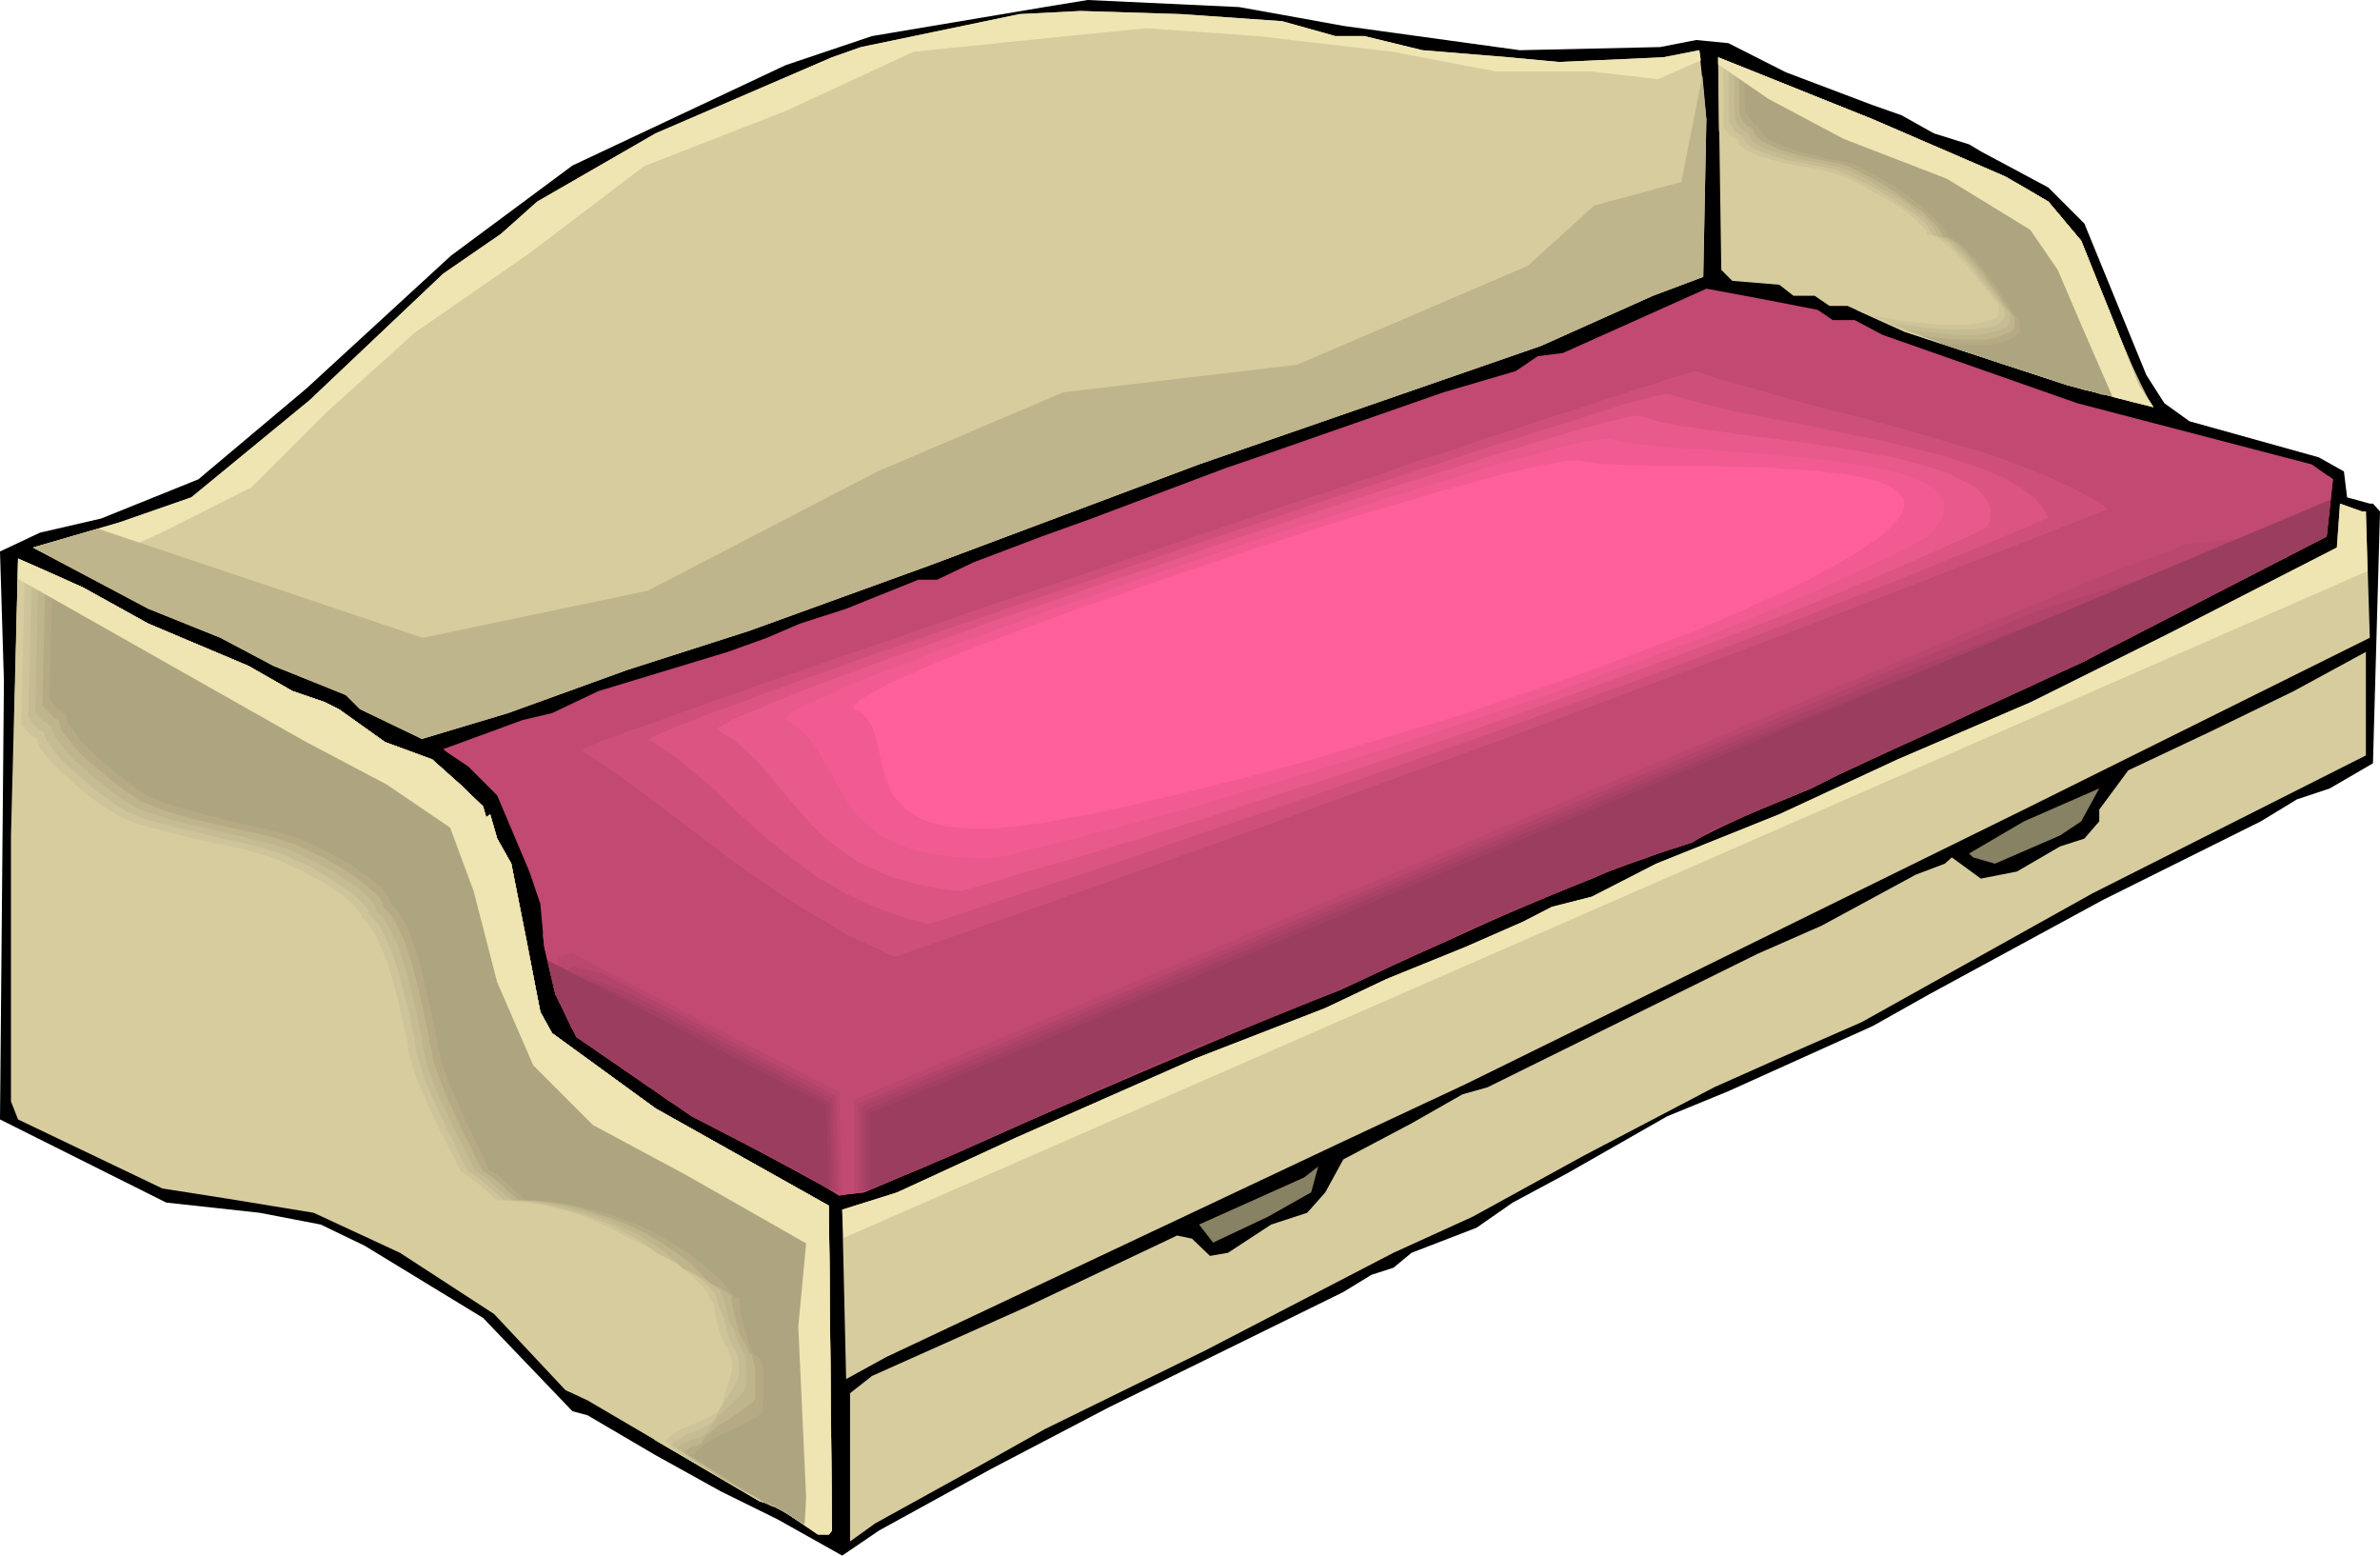
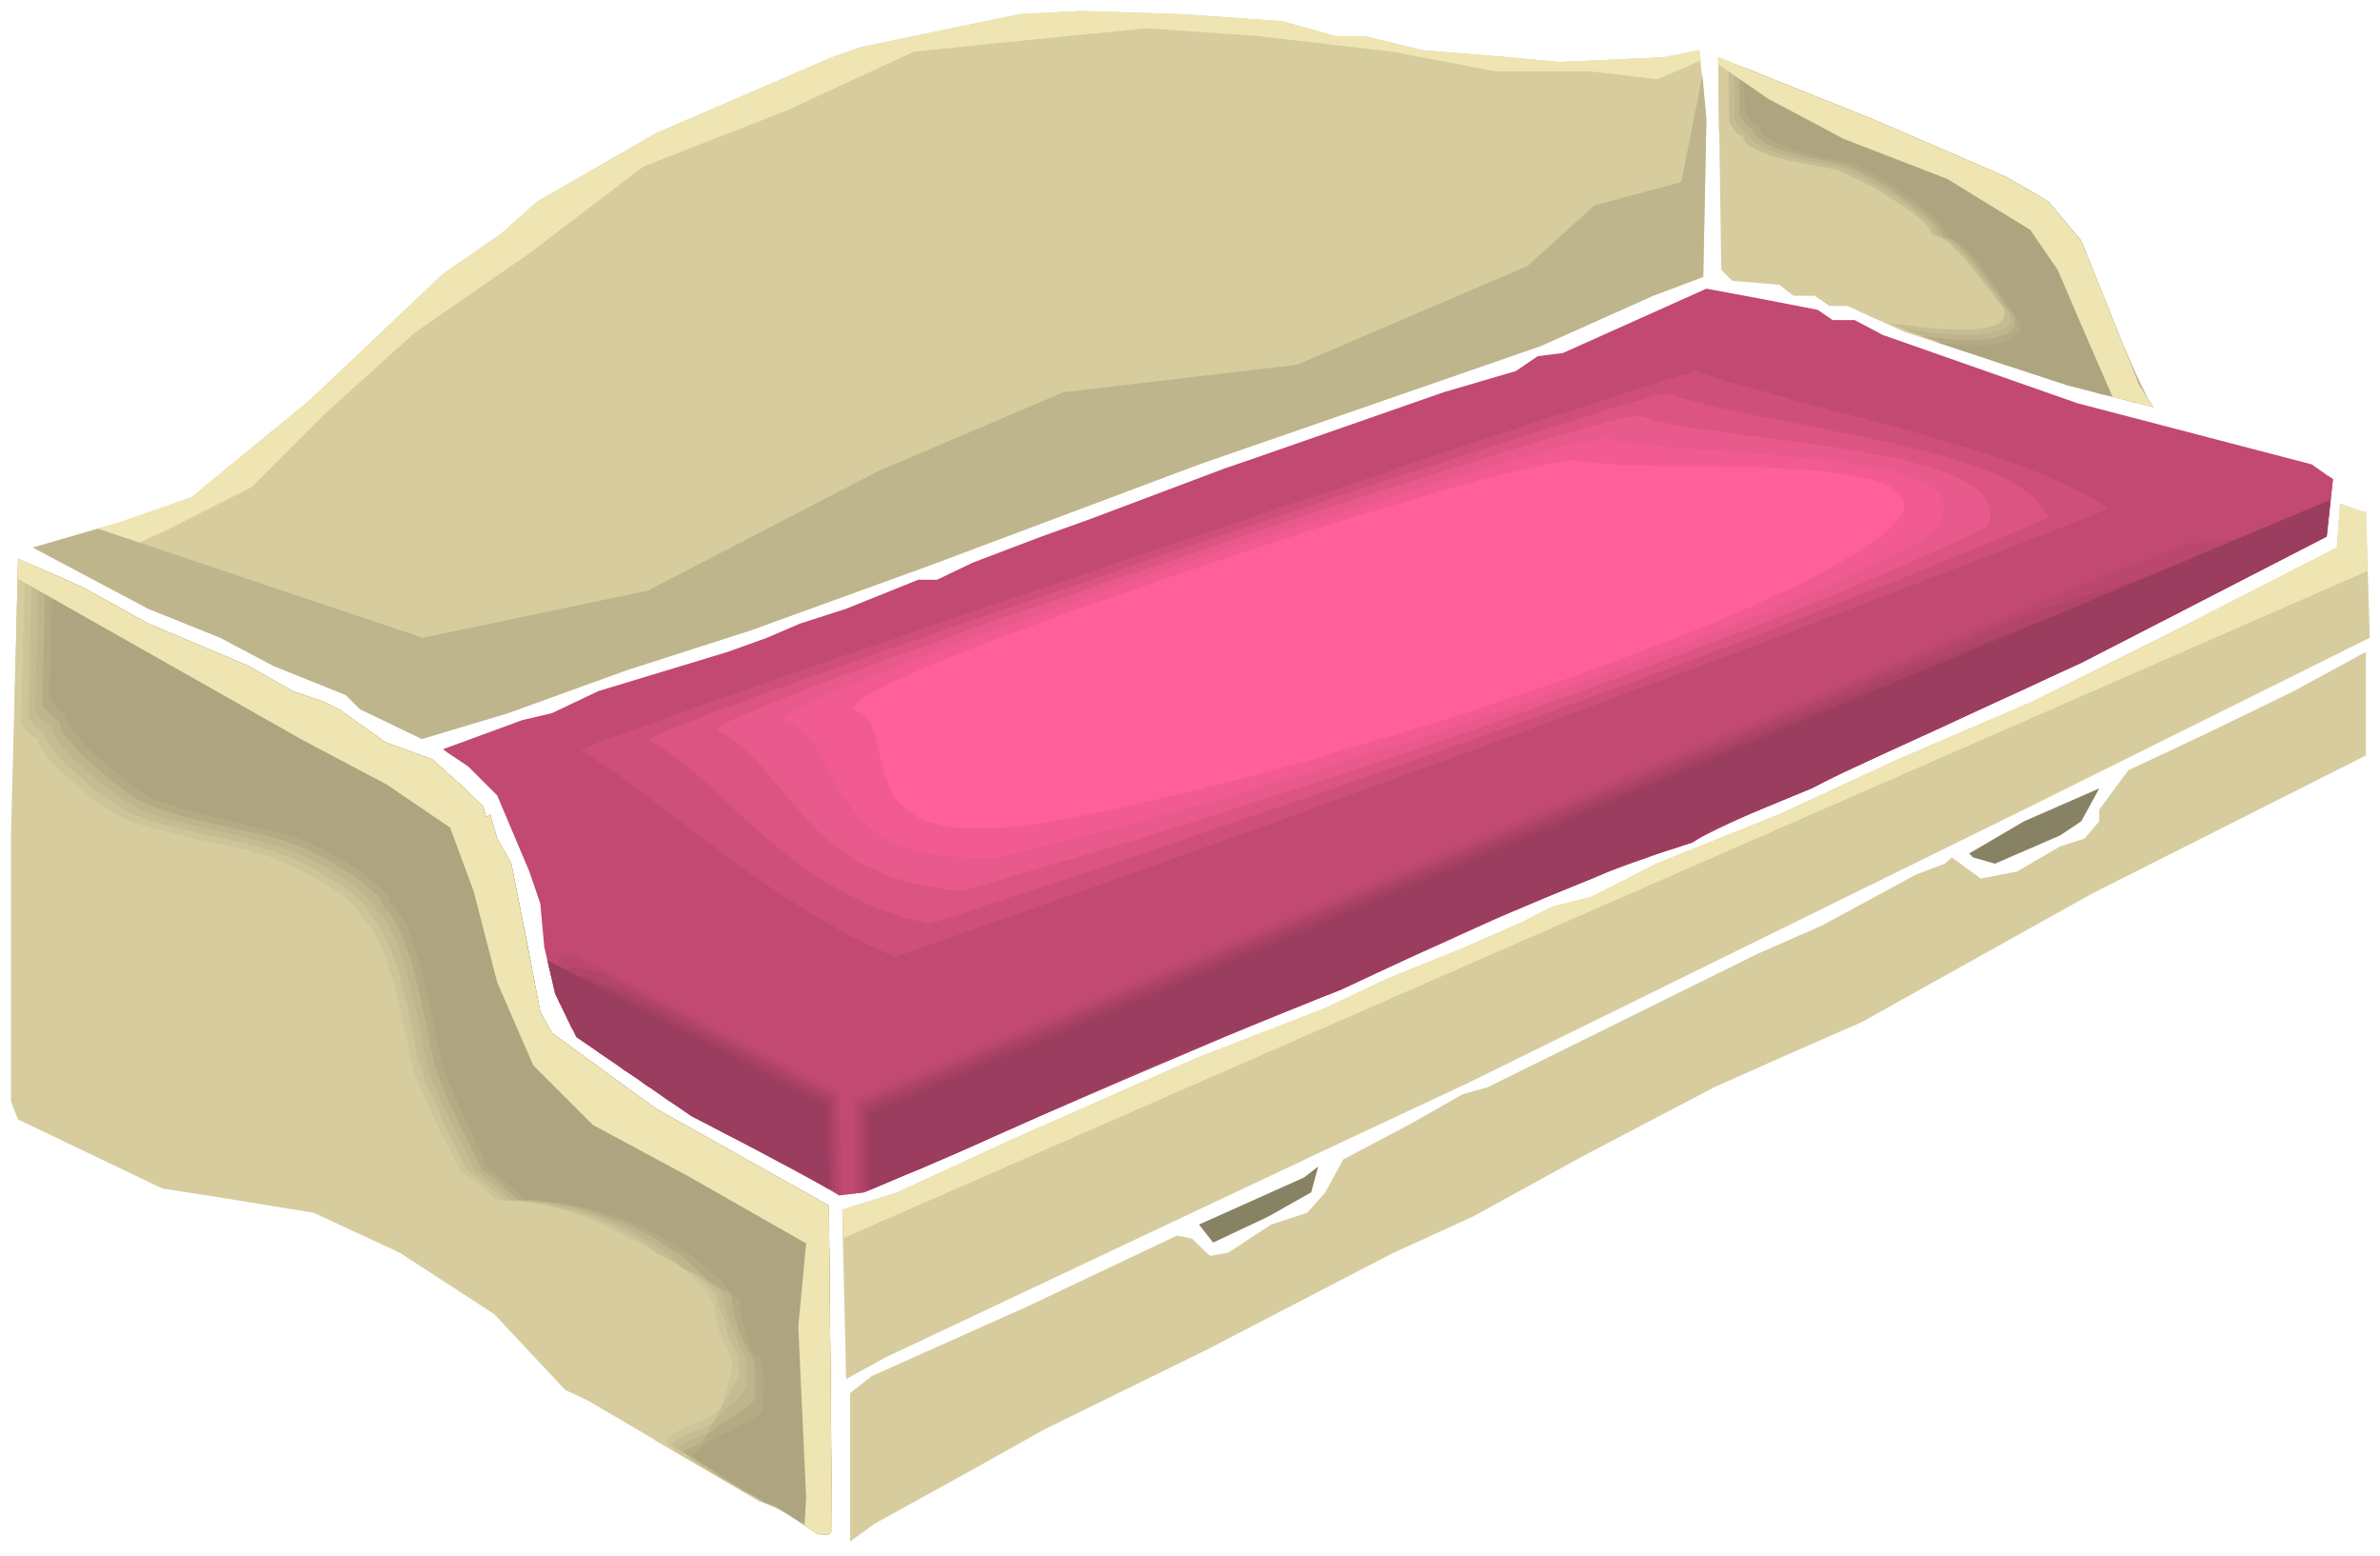
<svg xmlns="http://www.w3.org/2000/svg" xmlns:ns1="http://sodipodi.sourceforge.net/DTD/sodipodi-0.dtd" xmlns:ns2="http://www.inkscape.org/namespaces/inkscape" version="1.0" width="129.766mm" height="84.792mm" id="svg45" ns1:docname="Sofa 43.wmf">
  <ns1:namedview id="namedview45" pagecolor="#ffffff" bordercolor="#000000" borderopacity="0.25" ns2:showpageshadow="2" ns2:pageopacity="0.0" ns2:pagecheckerboard="0" ns2:deskcolor="#d1d1d1" ns2:document-units="mm" />
  <defs id="defs1">
    <pattern id="WMFhbasepattern" patternUnits="userSpaceOnUse" width="6" height="6" x="0" y="0" />
  </defs>
-   <path style="fill:#000000;fill-opacity:1;fill-rule:evenodd;stroke:none" d="m 267.933,3.717 8.888,1.616 36.36,5.01 28.926,-0.646 7.434,-1.455 6.626,0.646 11.797,5.98 17.938,6.788 5.979,2.101 6.626,3.717 7.272,2.263 2.424,1.455 13.898,7.434 7.434,7.434 12.766,31.191 3.717,5.818 5.171,3.717 26.664,7.434 5.171,2.909 0.646,5.333 4.686,1.293 h 0.646 l 1.454,1.616 -1.454,51.877 -8.888,5.172 -6.787,2.263 -7.434,4.525 -32.482,16.161 -35.714,19.393 -11.797,6.626 -29.734,13.414 -12.605,5.172 -20.685,11.798 -11.15,5.98 -7.434,5.172 -13.413,5.172 -3.717,3.071 -4.525,1.455 -5.818,3.555 -48.318,23.757 -24.402,12.767 -22.947,12.606 -7.595,5.172 -13.251,-7.434 -11.797,-5.818 -13.413,-7.434 -14.059,-8.242 -3.07,-0.808 L 99.545,271.507 75.144,256.639 66.094,252.275 53.49,249.851 34.259,247.75 0,230.619 0.808,140.279 0,113.613 8.242,109.734 20.846,106.825 40.885,98.745 63.186,79.998 92.92,52.685 117.968,34.1 161.923,13.414 179.699,7.434 215.251,1.455 224.139,0 255.328,1.455 Z" id="path1" />
  <path style="fill:#d6cc9e;fill-opacity:1;fill-rule:evenodd;stroke:none" d="m 264.216,4.364 10.989,3.071 h 5.979 l 11.958,2.909 17.776,1.455 10.342,0.97 21.493,-0.97 7.434,-1.455 1.454,14.222 -0.646,32.484 -10.342,3.879 -23.109,10.343 -70.458,24.403 -55.59,20.848 -37.006,13.414 -25.21,8.081 -24.563,8.889 -17.776,5.333 -12.766,-6.141 -2.909,-2.909 L 56.398,137.208 45.41,131.39 30.542,125.41 6.787,112.805 24.563,107.633 39.43,102.462 63.832,82.422 91.304,56.402 l 11.958,-8.242 7.434,-6.626 24.402,-14.06 36.36,-15.676 5.979,-2.101 32.643,-6.788 12.605,-0.646 20.685,0.646 z" id="path2" />
  <path style="fill:#d6cc9e;fill-opacity:1;fill-rule:evenodd;stroke:none" d="m 413.211,36.363 8.888,5.172 6.787,8.081 11.958,29.736 2.909,4.525 -17.776,-4.525 -33.451,-10.99 -11.797,-5.333 h -3.717 l -3.07,-2.101 h -4.363 l -2.909,-2.263 -9.696,-0.808 -2.262,-2.263 -0.646,-43.797 31.835,12.767 z" id="path3" />
  <path style="fill:#c14972;fill-opacity:1;fill-rule:evenodd;stroke:none" d="m 374.588,63.836 3.07,2.101 h 4.525 l 5.818,3.071 40.077,14.06 48.318,12.606 4.363,3.071 -1.293,11.798 -50.581,26.019 -46.702,21.333 -8.888,4.525 -20.038,8.242 -4.525,2.909 -11.958,3.717 -8.726,3.717 -20.038,8.081 -31.835,14.868 -32.158,12.606 -46.541,20.848 -19.392,8.242 -5.171,0.646 -7.434,-4.525 -22.947,-11.798 -23.755,-16.323 -4.363,-8.889 -2.262,-9.697 -0.808,-8.889 -2.262,-6.626 -6.626,-15.676 -5.979,-5.98 -4.363,-2.909 -0.808,-0.646 16.322,-5.98 6.141,-1.454 9.534,-4.525 26.664,-8.081 8.08,-2.909 6.787,-2.909 9.534,-3.071 14.867,-5.98 h 3.878 l 7.434,-3.555 14.059,-5.333 10.342,-3.717 27.472,-10.343 6.626,-2.263 38.461,-13.414 14.867,-4.364 4.525,-3.071 5.171,-0.646 29.573,-13.252 11.312,2.101 z" id="path4" />
  <path style="fill:#d6cc9e;fill-opacity:1;fill-rule:evenodd;stroke:none" d="m 487.547,105.371 0.808,26.019 -23.755,11.798 -47.51,23.595 -115.059,56.564 -25.21,11.798 -94.213,44.443 -8.242,4.525 -0.808,-34.908 11.312,-3.555 24.563,-11.313 37.006,-16.323 26.664,-10.343 12.605,-5.98 16.322,-6.626 11.797,-5.172 5.979,-3.071 8.242,-2.101 13.251,-6.788 25.371,-10.182 24.402,-11.313 27.472,-11.798 28.28,-14.06 34.744,-17.777 0.646,-9.05 4.525,1.616 z" id="path5" />
  <path style="fill:#d6cc9e;fill-opacity:1;fill-rule:evenodd;stroke:none" d="m 30.542,128.481 20.685,8.727 9.05,5.172 6.626,2.263 2.909,1.454 9.534,6.788 9.696,3.555 5.979,5.333 4.525,4.364 0.646,2.263 0.808,-0.646 1.454,5.01 2.909,5.172 5.979,30.545 2.424,4.364 21.331,15.515 35.714,20.04 0.646,66.907 -0.646,0.808 h -2.262 l -8.888,-5.98 -3.07,-0.808 -35.552,-20.848 -4.525,-2.101 -14.706,-15.676 -19.392,-12.606 -17.776,-8.242 -17.776,-2.909 -13.413,-2.101 -29.734,-14.222 -1.454,-3.717 v -54.786 l 1.454,-57.049 13.413,5.98 z" id="path6" />
  <path style="fill:#d6cc9e;fill-opacity:1;fill-rule:evenodd;stroke:none" d="m 431.148,184.075 -47.51,26.504 -16.968,7.434 -13.413,5.98 -26.826,14.06 -22.947,12.606 -16.322,7.434 -38.622,20.04 -33.29,16.323 -13.251,7.434 -21.654,11.959 -5.171,3.717 v -30.545 l 4.525,-3.555 31.835,-14.222 31.027,-14.707 3.07,0.646 3.717,3.555 3.717,-0.646 8.888,-5.818 7.434,-2.424 3.717,-4.202 3.717,-6.788 14.059,-7.434 10.504,-5.98 5.171,-1.454 55.59,-27.474 13.251,-5.818 19.392,-10.505 5.979,-2.263 1.454,-1.293 5.979,4.364 7.434,-1.454 8.888,-5.172 5.01,-1.616 3.07,-3.555 v -2.424 l 5.979,-8.081 17.13,-8.081 16.968,-8.242 14.867,-8.081 v 21.333 z" id="path7" />
  <path style="fill:#878263;fill-opacity:1;fill-rule:evenodd;stroke:none" d="m 424.523,172.116 -13.413,5.818 -4.525,-1.293 -0.808,-0.808 11.312,-6.626 15.514,-6.788 -3.717,6.788 z" id="path8" />
  <path style="fill:#878263;fill-opacity:1;fill-rule:evenodd;stroke:none" d="m 261.307,250.659 -11.312,5.333 -2.909,-3.717 21.654,-9.697 2.909,-2.263 -1.454,5.333 z" id="path9" />
-   <path style="fill:#c14972;fill-opacity:1;fill-rule:evenodd;stroke:none" d="m 174.205,246.134 -1.293,0.162 -7.434,-4.525 -22.947,-11.798 -23.755,-16.323 -4.363,-8.889 -2.262,-9.697 -0.323,-2.747 61.731,32.161 z" id="path10" />
  <path style="fill:#ba476d;fill-opacity:1;fill-rule:evenodd;stroke:none" d="m 173.558,245.972 -2.101,-0.646 -5.333,-2.909 -5.171,-2.909 -11.635,-6.464 -11.635,-6.303 -19.877,-14.868 -1.939,-4.202 -1.778,-4.364 0.485,-3.071 0.485,-3.071 2.747,-0.808 27.472,14.383 27.634,14.222 0.323,10.505 z" id="path11" />
  <path style="fill:#b2446b;fill-opacity:1;fill-rule:evenodd;stroke:none" d="m 172.75,245.649 -2.747,-1.131 -13.736,-7.434 -23.27,-13.575 -7.918,-6.626 -8.08,-6.788 -1.616,-4.04 -1.616,-4.202 4.363,-2.747 5.656,1.293 24.24,12.767 24.24,12.606 0.323,9.858 z" id="path12" />
  <path style="fill:#aa4266;fill-opacity:1;fill-rule:evenodd;stroke:none" d="m 172.104,245.488 -1.778,-0.97 -1.778,-0.97 -8.403,-4.364 -8.403,-4.525 -11.797,-7.111 -11.635,-7.273 -6.141,-5.98 -5.979,-5.98 -2.747,-7.757 3.717,0.323 3.878,0.323 8.565,3.394 21.008,10.828 21.008,10.99 z" id="path13" />
  <path style="fill:#a33f63;fill-opacity:1;fill-rule:evenodd;stroke:none" d="m 171.457,245.164 -4.363,-2.424 -19.877,-10.343 -23.755,-15.515 -4.04,-5.172 -4.202,-5.172 -1.131,-3.717 -0.97,-3.717 5.494,2.101 5.494,1.939 11.474,5.495 17.614,9.212 17.776,9.212 z" id="path14" />
  <path style="fill:#9b3d5e;fill-opacity:1;fill-rule:evenodd;stroke:none" d="m 170.811,245.003 -5.333,-3.232 -22.947,-11.798 -23.755,-16.323 -4.363,-8.889 -1.616,-6.949 57.53,29.898 z" id="path15" />
  <path style="fill:#c14972;fill-opacity:1;fill-rule:evenodd;stroke:none" d="m 479.951,98.098 0.808,0.646 -1.293,11.798 -50.581,26.019 -46.702,21.333 -8.888,4.525 -20.038,8.242 -4.525,2.909 -11.958,3.717 -8.726,3.717 -20.038,8.081 -31.835,14.868 -32.158,12.606 -46.541,20.848 -19.392,8.242 -2.909,0.323 v -19.878 z" id="path16" />
  <path style="fill:#ba476d;fill-opacity:1;fill-rule:evenodd;stroke:none" d="m 175.982,226.579 258.883,-108.603 7.757,-2.747 7.918,-3.071 29.088,-3.232 -40.723,22.464 -23.594,11.151 -23.917,11.151 -16.483,7.757 -17.614,7.434 -3.878,2.101 -3.717,1.939 -5.171,1.778 -5.333,1.778 -4.686,1.939 -4.848,1.778 -8.726,3.555 -8.888,3.717 -14.706,6.788 -14.867,6.626 -15.998,6.626 -15.998,6.626 -21.816,9.535 -21.978,9.535 -12.282,5.333 -12.282,5.333 -3.07,0.97 -3.07,0.97 z" id="path17" />
  <path style="fill:#b2446b;fill-opacity:1;fill-rule:evenodd;stroke:none" d="m 176.79,227.387 212.989,-89.371 15.19,-6.141 15.514,-6.303 59.307,-18.1 -30.704,18.747 -48.157,23.272 -12.12,5.495 -12.12,5.656 -7.595,3.394 -7.918,3.232 -5.333,2.586 -5.333,2.586 -8.888,3.394 -10.181,3.717 -7.757,3.071 -7.757,3.232 -27.149,12.121 -31.835,13.575 -40.885,17.616 -30.219,13.091 -4.525,1.778 -4.525,1.616 z" id="path18" />
  <path style="fill:#aa4266;fill-opacity:1;fill-rule:evenodd;stroke:none" d="m 177.598,227.872 167.094,-69.978 22.786,-9.373 22.786,-9.373 44.763,-16.484 44.925,-16.646 -20.846,14.868 -24.402,12.121 -24.563,12.121 -31.512,14.545 -13.413,5.98 -13.736,6.141 -3.717,1.616 -3.878,1.616 -5.171,1.939 -5.494,1.778 -6.626,2.747 -6.626,2.747 -12.443,5.333 -12.282,5.495 -31.997,13.899 -18.907,8.081 -18.907,7.919 -17.776,7.919 -17.938,7.919 -12.12,4.687 z" id="path19" />
  <path style="fill:#a33f63;fill-opacity:1;fill-rule:evenodd;stroke:none" d="m 178.406,228.68 121.2,-50.908 15.029,-6.303 15.19,-6.303 30.219,-12.606 120.069,-48.16 -5.333,5.656 -5.494,5.656 -24.886,12.606 -24.886,12.606 -39.107,17.939 -11.15,5.172 -16.968,7.111 -2.909,1.616 -3.07,1.616 -5.494,1.778 -5.818,1.778 -10.989,4.687 -11.15,4.687 -11.312,4.687 -31.835,14.545 -34.906,14.222 -41.208,18.262 -7.595,3.232 -7.595,3.071 z" id="path20" />
  <path style="fill:#9b3d5e;fill-opacity:1;fill-rule:evenodd;stroke:none" d="m 479.467,110.542 -50.581,26.019 -46.702,21.333 -8.888,4.525 -20.038,8.242 -4.525,2.909 -11.958,3.717 -8.726,3.717 -20.038,8.081 -31.835,14.868 -32.158,12.606 -46.541,20.848 -18.261,7.757 V 229.326 L 480.275,102.946 Z" id="path21" />
  <path style="fill:#c14972;fill-opacity:1;fill-rule:evenodd;stroke:none" d="M 105.686,156.601 177.598,203.953 446.985,102.785 355.52,71.755 v 0 l -0.162,0.162 h -0.323 l -0.162,0.162 -0.485,0.162 -0.485,0.162 -1.293,0.323 -1.616,0.646 -1.778,0.485 -2.262,0.808 -2.424,0.808 -2.747,0.97 -3.07,1.131 -3.232,0.97 -3.555,1.293 -3.717,1.293 -4.04,1.293 -4.202,1.455 -4.363,1.455 -4.525,1.455 -4.848,1.616 -4.848,1.778 -5.01,1.616 -5.333,1.778 -5.333,1.778 -5.333,1.778 -5.656,1.939 -11.312,3.879 -11.635,3.879 -23.594,8.081 -11.797,4.04 -11.797,3.879 -11.474,3.879 -5.656,1.939 -5.494,1.939 -5.494,1.778 -5.333,1.939 -5.333,1.778 -5.01,1.616 -5.01,1.778 -4.686,1.616 -4.525,1.455 -4.525,1.616 -4.202,1.454 -4.04,1.293 -3.878,1.454 -3.555,1.131 -3.394,1.131 -3.07,0.97 -2.747,0.97 -2.586,0.97 -2.262,0.808 -1.939,0.646 -1.616,0.646 -1.293,0.323 -0.485,0.323 -0.485,0.162 -0.323,0.162 h -0.323 l -0.162,0.162 v 0 0 z" id="path22" />
  <path style="fill:#ce4f7a;fill-opacity:1;fill-rule:evenodd;stroke:none" d="m 119.907,154.662 3.878,2.586 3.878,2.586 7.434,5.495 7.434,5.656 7.434,5.656 3.878,2.747 3.878,2.747 4.04,2.747 4.202,2.586 4.363,2.586 4.363,2.586 4.848,2.263 4.848,2.263 15.19,-5.333 15.19,-5.333 15.514,-5.495 15.837,-5.656 15.837,-5.656 15.837,-5.818 32.158,-11.636 31.997,-11.959 15.837,-5.818 15.675,-5.98 15.675,-5.98 15.352,-5.98 15.19,-5.818 14.706,-5.818 -1.616,-1.293 -1.939,-1.131 -1.939,-0.97 -2.101,-1.131 -2.262,-0.97 -2.262,-1.131 -2.424,-0.97 -2.424,-0.97 -5.171,-1.939 -5.494,-1.778 -5.656,-1.616 -5.818,-1.778 -5.979,-1.616 -5.979,-1.616 -5.979,-1.455 -5.979,-1.616 -5.656,-1.616 -5.656,-1.616 -5.333,-1.455 -5.171,-1.778 h -0.323 l -0.485,0.162 -0.97,0.323 -1.293,0.323 -1.454,0.485 -1.778,0.485 -2.101,0.808 -2.424,0.646 -2.424,0.808 -2.909,0.97 -3.07,0.97 -3.232,1.131 -3.555,1.131 -3.717,1.131 -3.878,1.293 -4.202,1.455 -4.202,1.293 -4.363,1.455 -4.525,1.616 -4.686,1.455 -4.848,1.616 -4.848,1.778 -5.01,1.616 -5.171,1.778 -10.504,3.394 -10.666,3.717 -21.654,7.273 -10.827,3.717 -10.827,3.555 -10.504,3.555 -10.342,3.555 -4.848,1.778 -4.848,1.616 -4.848,1.616 -4.686,1.616 -4.525,1.616 -4.363,1.454 -4.202,1.454 -4.04,1.455 -3.717,1.293 -3.717,1.293 -3.555,1.293 -3.232,1.131 -2.909,1.131 -2.909,0.97 -2.424,0.808 -2.424,0.97 -1.939,0.646 -1.778,0.646 -1.454,0.646 -1.131,0.485 -0.808,0.323 -0.485,0.323 h -0.162 v 0 0.162 z" id="path23" />
  <path style="fill:#db5482;fill-opacity:1;fill-rule:evenodd;stroke:none" d="m 133.966,152.561 3.394,2.101 3.232,2.424 2.909,2.424 3.07,2.586 5.656,5.495 2.909,2.586 3.07,2.747 3.232,2.586 3.394,2.586 3.555,2.586 3.878,2.263 1.939,1.131 2.101,0.97 2.262,1.131 2.424,0.97 2.262,0.808 2.586,0.97 2.747,0.646 2.747,0.808 6.626,-2.101 6.626,-2.263 6.949,-2.263 6.949,-2.263 7.11,-2.263 7.11,-2.424 14.544,-5.01 14.867,-5.01 15.029,-5.172 15.19,-5.333 15.19,-5.333 15.19,-5.495 15.19,-5.495 14.867,-5.495 14.706,-5.656 14.221,-5.656 7.11,-2.747 6.949,-2.747 6.626,-2.747 6.787,-2.747 6.464,-2.747 6.464,-2.747 -0.646,-1.293 -0.97,-1.293 -0.97,-1.293 -1.454,-1.131 -1.454,-1.131 -1.778,-0.97 -1.939,-1.131 -2.101,-0.97 -2.262,-0.808 -2.424,-0.97 -2.586,-0.808 -2.586,-0.808 -2.909,-0.808 -2.747,-0.646 -5.979,-1.455 -6.141,-1.293 -6.302,-1.293 -6.141,-1.293 -6.141,-1.131 -5.818,-1.131 -2.909,-0.646 -2.586,-0.646 -2.586,-0.646 -2.424,-0.646 -2.424,-0.646 -2.101,-0.646 h -0.323 l -0.646,0.162 -0.97,0.162 -1.131,0.162 -1.454,0.485 -1.778,0.485 -1.939,0.485 -2.262,0.646 -2.424,0.808 -2.586,0.808 -2.909,0.97 -3.07,0.97 -3.232,0.97 -3.555,1.131 -3.555,1.131 -3.717,1.131 -3.878,1.293 -4.04,1.293 -4.202,1.455 -4.363,1.293 -4.363,1.455 -4.525,1.455 -9.373,3.071 -9.534,3.232 -9.696,3.232 -19.877,6.788 -9.858,3.394 -9.696,3.232 -9.696,3.394 -9.211,3.071 -4.525,1.616 -4.525,1.616 -4.363,1.455 -4.202,1.454 -4.04,1.454 -3.878,1.454 -3.878,1.293 -3.555,1.293 -3.555,1.293 -3.232,1.131 -3.07,1.293 -2.909,0.97 -2.747,0.97 -2.586,0.97 -2.262,0.97 -1.939,0.646 -1.778,0.808 -1.616,0.646 -1.131,0.485 -1.131,0.485 -0.646,0.323 -0.323,0.323 -0.162,0.323 z" id="path24" />
  <path style="fill:#e8598c;fill-opacity:1;fill-rule:evenodd;stroke:none" d="m 148.025,150.46 1.454,0.97 1.454,0.808 2.424,2.101 2.424,2.263 2.101,2.424 4.202,5.01 2.262,2.586 2.262,2.586 2.424,2.586 2.747,2.263 1.616,1.131 1.616,1.131 1.616,1.131 1.778,0.97 2.101,0.808 1.939,0.97 2.262,0.808 2.262,0.646 2.586,0.646 2.586,0.485 2.909,0.485 3.07,0.323 5.656,-1.616 5.818,-1.778 6.141,-1.778 6.302,-1.778 6.302,-1.939 6.626,-1.939 6.626,-2.101 6.787,-2.101 6.949,-2.263 6.949,-2.263 14.221,-4.525 14.382,-4.848 14.382,-4.848 14.382,-5.172 14.221,-5.172 13.898,-5.172 6.949,-2.586 6.626,-2.586 6.626,-2.586 6.464,-2.586 6.302,-2.586 6.141,-2.586 5.979,-2.586 5.818,-2.586 5.494,-2.424 5.333,-2.586 0.323,-0.646 0.323,-0.808 v -0.808 -0.646 -0.808 l -0.162,-0.646 -0.646,-1.293 -0.808,-1.131 -1.131,-1.131 -1.616,-0.97 -1.778,-0.97 -1.939,-0.97 -2.101,-0.808 -2.424,-0.808 -2.586,-0.646 -2.747,-0.808 -2.909,-0.646 -2.909,-0.485 -3.07,-0.646 -6.464,-0.97 -6.464,-0.97 -6.464,-0.808 -6.302,-0.808 -2.909,-0.485 -2.909,-0.323 -2.909,-0.485 -2.586,-0.323 -2.424,-0.485 -2.262,-0.485 -2.101,-0.646 -1.778,-0.485 h -0.323 -0.808 l -0.808,0.162 -1.293,0.323 -1.293,0.323 -1.778,0.323 -1.778,0.646 -2.101,0.485 -2.262,0.646 -2.424,0.646 -2.747,0.808 -2.747,0.808 -3.07,0.97 -3.232,0.97 -3.232,0.97 -3.394,1.131 -3.555,1.131 -3.717,1.131 -3.878,1.293 -3.878,1.131 -4.04,1.293 -4.04,1.293 -8.565,2.747 -8.565,2.909 -8.888,2.909 -17.776,6.141 -9.05,2.909 -8.726,3.071 -8.726,2.909 -8.403,2.909 -7.918,2.909 -3.878,1.454 -3.878,1.293 -3.555,1.293 -3.555,1.293 -3.394,1.293 -3.232,1.131 -3.07,1.131 -2.909,1.131 -2.909,1.131 -2.424,0.97 -2.424,0.97 -2.262,0.97 -1.939,0.808 -1.778,0.646 -1.616,0.808 -1.293,0.485 -0.97,0.646 -0.97,0.485 -0.485,0.323 -0.323,0.323 v 0.323 z" id="path25" />
  <path style="fill:#f25b91;fill-opacity:1;fill-rule:evenodd;stroke:none" d="m 162.246,148.521 1.131,0.646 1.131,0.646 0.97,0.97 0.808,0.808 1.616,1.939 1.293,2.263 1.293,2.263 1.454,2.586 1.293,2.424 1.616,2.424 1.778,2.424 1.131,1.131 1.131,0.97 1.293,1.131 1.293,0.97 1.616,0.808 1.778,0.808 1.778,0.808 1.939,0.646 2.262,0.485 2.424,0.485 2.586,0.323 2.747,0.162 3.07,0.162 h 3.232 l 4.848,-1.131 5.01,-1.293 5.333,-1.293 5.494,-1.455 5.818,-1.454 5.818,-1.616 6.141,-1.616 6.302,-1.778 6.302,-1.939 6.464,-1.939 6.626,-1.939 6.787,-2.101 13.574,-4.202 13.574,-4.525 13.574,-4.525 13.251,-4.848 6.626,-2.424 6.464,-2.424 6.302,-2.263 6.141,-2.424 5.979,-2.424 5.818,-2.424 5.656,-2.424 5.333,-2.424 5.171,-2.424 4.848,-2.263 4.686,-2.263 4.202,-2.263 0.97,-0.97 0.808,-0.808 0.485,-0.808 0.485,-0.808 0.485,-0.808 0.162,-0.808 0.162,-0.646 v -0.646 -0.646 l -0.162,-0.646 -0.646,-1.131 -0.97,-1.131 -1.454,-0.97 -1.616,-0.808 -1.939,-0.808 -2.262,-0.808 -2.586,-0.646 -2.586,-0.485 -2.909,-0.485 -3.07,-0.485 -3.07,-0.485 -6.626,-0.646 -6.787,-0.646 -6.626,-0.485 -6.464,-0.485 -3.07,-0.162 -2.909,-0.162 -2.747,-0.323 -2.586,-0.323 -2.424,-0.162 -1.939,-0.323 -1.778,-0.323 -1.454,-0.485 h -0.646 -0.646 l -0.808,0.162 -1.293,0.162 -1.293,0.162 -1.616,0.323 -1.778,0.485 -1.939,0.323 -2.101,0.646 -2.262,0.646 -2.424,0.646 -2.586,0.646 -2.747,0.808 -2.909,0.808 -3.07,0.97 -3.07,0.97 -3.232,0.97 -3.394,0.97 -3.394,1.131 -3.555,0.97 -7.272,2.424 -7.757,2.424 -7.595,2.424 -7.918,2.586 -15.998,5.333 -8.08,2.747 -7.918,2.747 -7.595,2.586 -7.434,2.747 -7.11,2.586 -3.394,1.131 -3.394,1.293 -3.232,1.131 -3.07,1.293 -2.909,1.131 -2.909,1.131 -2.747,0.97 -2.424,0.97 -2.424,0.97 -2.262,0.97 -2.101,0.97 -1.939,0.808 -1.616,0.808 -1.616,0.646 -1.293,0.646 -1.131,0.646 -0.97,0.485 -0.646,0.485 -0.323,0.485 -0.162,0.323 v 0.323 z" id="path26" />
  <path style="fill:#ff6099;fill-opacity:1;fill-rule:evenodd;stroke:none" d="m 176.305,146.42 0.97,0.323 0.808,0.646 0.646,0.646 0.485,0.808 0.485,0.808 0.323,0.97 0.646,1.939 0.485,2.263 0.485,2.424 0.646,2.263 0.808,2.263 0.485,1.131 0.646,1.131 0.808,0.97 0.97,0.97 0.97,0.97 1.293,0.808 1.293,0.808 1.454,0.646 1.778,0.485 1.939,0.485 2.262,0.323 2.424,0.162 h 2.586 3.07 l 3.232,-0.323 1.778,-0.162 1.778,-0.323 1.939,-0.162 1.939,-0.323 4.202,-0.808 4.525,-0.808 4.848,-0.97 5.01,-1.131 5.333,-1.293 5.494,-1.293 5.656,-1.454 5.979,-1.454 5.979,-1.616 6.141,-1.616 6.302,-1.939 12.605,-3.717 12.928,-3.879 12.605,-4.364 6.302,-2.101 6.141,-2.101 6.141,-2.263 5.979,-2.263 5.818,-2.263 5.494,-2.101 5.494,-2.263 5.171,-2.263 4.848,-2.263 4.686,-2.101 4.202,-2.101 4.04,-2.263 3.717,-2.101 1.616,-0.97 1.616,-1.131 1.454,-0.97 1.293,-0.808 1.131,-0.97 0.97,-0.97 0.808,-0.808 0.808,-0.808 0.485,-0.808 0.485,-0.646 0.162,-0.646 0.162,-0.646 v -0.646 -0.646 l -0.323,-0.485 -0.323,-0.485 -0.485,-0.646 -0.485,-0.323 -0.646,-0.485 -0.808,-0.485 -0.808,-0.323 -0.808,-0.485 -2.101,-0.646 -2.424,-0.485 -2.586,-0.485 -2.909,-0.323 -3.07,-0.485 -3.232,-0.162 -3.394,-0.162 -3.394,-0.323 -7.11,-0.162 -6.949,-0.162 h -3.394 -3.232 -3.07 l -3.07,-0.162 h -2.586 l -2.586,-0.162 h -2.101 l -1.939,-0.323 h -0.808 l -0.646,-0.162 -0.646,-0.162 h -0.485 l -0.646,-0.162 h -0.646 -0.97 l -1.131,0.162 -1.293,0.162 -1.616,0.323 -1.616,0.323 -1.778,0.323 -1.939,0.485 -2.101,0.485 -2.262,0.485 -2.262,0.646 -2.586,0.646 -2.586,0.808 -2.747,0.646 -2.747,0.808 -2.909,0.808 -3.07,0.97 -6.141,1.778 -6.626,1.939 -6.626,2.101 -6.949,2.263 -6.949,2.263 -14.059,4.687 -7.11,2.424 -6.787,2.424 -6.787,2.263 -6.464,2.424 -6.141,2.263 -3.07,1.131 -2.909,1.131 -2.747,0.97 -2.747,1.131 -2.424,0.97 -2.424,0.97 -2.424,0.97 -2.262,0.97 -1.939,0.97 -1.939,0.808 -1.778,0.808 -1.616,0.808 -1.454,0.808 -1.293,0.646 -0.97,0.646 -0.97,0.485 -0.646,0.646 -0.485,0.485 -0.323,0.323 -0.162,0.323 0.162,0.323 z" id="path27" />
  <path style="fill:#d6cc9e;fill-opacity:1;fill-rule:evenodd;stroke:none" d="m 30.542,128.481 20.685,8.727 9.05,5.172 6.626,2.263 2.909,1.454 9.534,6.788 9.696,3.555 5.979,5.333 4.525,4.364 0.646,2.263 0.808,-0.646 1.454,5.01 2.909,5.172 5.979,30.545 2.424,4.364 21.331,15.515 35.714,20.04 0.646,66.907 -0.646,0.808 h -2.262 l -8.888,-5.98 -3.07,-0.808 -21.816,-12.767 0.646,-0.323 h 0.646 l 0.323,-0.646 0.485,-0.485 0.808,-0.485 0.646,-0.646 1.939,-0.97 4.202,-1.778 2.101,-0.97 1.778,-1.131 0.808,-0.485 0.646,-0.646 0.162,-0.97 v -1.293 l 0.162,-3.071 -0.162,-1.454 v -1.454 l -0.323,-1.293 -0.646,-0.97 h -0.808 l -0.485,-1.131 -0.646,-1.293 -0.485,-1.616 -0.646,-1.778 -0.323,-1.616 -0.323,-1.454 -0.323,-1.455 v -0.646 -0.485 h -0.808 l -1.778,-2.101 -1.939,-1.939 -2.424,-1.939 -2.262,-1.778 -2.747,-1.616 -2.586,-1.616 -2.909,-1.454 -2.909,-1.131 -2.909,-1.293 -3.07,-0.97 -3.07,-0.808 -3.07,-0.808 -2.909,-0.485 -2.909,-0.485 -2.909,-0.323 h -2.909 l -0.162,-0.162 -0.323,-0.323 -0.323,-0.323 -0.485,-0.485 -1.131,-0.808 -1.293,-1.131 -1.131,-0.808 -1.131,-0.97 -0.485,-0.323 -0.323,-0.162 -0.323,-0.162 h -0.162 l -1.293,-2.586 -1.454,-2.909 -1.616,-3.071 -1.454,-3.071 -1.616,-3.071 -1.293,-3.071 -1.131,-3.071 -0.323,-1.454 -0.485,-1.454 -0.162,-1.131 -0.323,-1.454 -0.323,-1.616 -0.323,-1.778 -0.485,-2.101 -0.485,-2.101 -1.293,-4.525 -0.646,-2.263 -0.646,-2.263 -0.808,-1.939 -0.808,-1.778 -0.808,-1.778 -0.97,-1.293 -0.808,-1.131 -0.485,-0.323 -0.485,-0.323 v -0.323 l -0.162,-0.485 -0.485,-0.808 -0.808,-0.97 -1.131,-0.97 -1.293,-1.131 -1.454,-0.97 -1.616,-0.97 -1.616,-1.131 -3.555,-1.778 -1.616,-0.97 -1.616,-0.646 -1.616,-0.646 -1.293,-0.646 -1.131,-0.323 -0.97,-0.162 -3.07,-0.97 -3.555,-0.808 -3.717,-0.808 -3.878,-0.808 -3.878,-0.97 -3.555,-0.808 -3.717,-1.131 -3.07,-1.131 -0.97,-0.323 -0.97,-0.646 -1.293,-0.808 -1.293,-0.808 -1.454,-1.131 -1.616,-1.131 -2.909,-2.424 -2.909,-2.424 -1.293,-1.293 -1.131,-1.293 -0.808,-1.131 -0.808,-1.131 -0.485,-0.97 -0.162,-0.808 -0.808,-0.323 -0.808,-0.646 -0.808,-0.97 -0.808,-0.97 0.808,-35.393 13.413,5.98 z" id="path28" />
  <path style="fill:#d6cc9e;fill-opacity:1;fill-rule:evenodd;stroke:none" d="m 30.542,128.481 20.685,8.727 9.05,5.172 6.626,2.263 2.909,1.454 9.534,6.788 9.696,3.555 5.979,5.333 4.525,4.364 0.646,2.263 0.808,-0.646 1.454,5.01 2.909,5.172 5.979,30.545 2.424,4.364 21.331,15.515 35.714,20.04 0.646,66.907 -0.646,0.808 h -2.262 l -8.888,-5.98 -3.07,-0.808 -21.816,-12.767 0.646,-0.323 h 0.646 l 0.323,-0.646 0.485,-0.485 0.808,-0.485 0.646,-0.646 1.939,-0.97 4.202,-1.778 2.101,-0.97 1.778,-1.131 0.808,-0.485 0.646,-0.646 0.162,-0.97 v -1.293 l 0.162,-3.071 -0.162,-1.454 v -1.454 l -0.323,-1.293 -0.646,-0.97 h -0.808 l -0.485,-1.131 -0.646,-1.293 -0.485,-1.616 -0.646,-1.778 -0.323,-1.616 -0.323,-1.454 -0.323,-1.455 v -0.646 -0.485 h -0.808 l -1.778,-2.101 -1.939,-1.939 -2.424,-1.939 -2.262,-1.778 -2.747,-1.616 -2.586,-1.616 -2.909,-1.454 -2.909,-1.131 -2.909,-1.293 -3.07,-0.97 -3.07,-0.808 -3.07,-0.808 -2.909,-0.485 -2.909,-0.485 -2.909,-0.323 h -2.909 l -0.162,-0.162 -0.323,-0.323 -0.323,-0.323 -0.485,-0.485 -1.131,-0.808 -1.293,-1.131 -1.131,-0.808 -1.131,-0.97 -0.485,-0.323 -0.323,-0.162 -0.323,-0.162 h -0.162 l -1.293,-2.586 -1.454,-2.909 -1.616,-3.071 -1.454,-3.071 -1.616,-3.071 -1.293,-3.071 -1.131,-3.071 -0.323,-1.454 -0.485,-1.454 -0.162,-1.131 -0.323,-1.454 -0.323,-1.616 -0.323,-1.778 -0.485,-2.101 -0.485,-2.101 -1.293,-4.525 -0.646,-2.263 -0.646,-2.263 -0.808,-1.939 -0.808,-1.778 -0.808,-1.778 -0.97,-1.293 -0.808,-1.131 -0.485,-0.323 -0.485,-0.323 v -0.323 l -0.162,-0.485 -0.485,-0.808 -0.808,-0.97 -1.131,-0.97 -1.293,-1.131 -1.454,-0.97 -1.616,-0.97 -1.616,-1.131 -3.555,-1.778 -1.616,-0.97 -1.616,-0.646 -1.616,-0.646 -1.293,-0.646 -1.131,-0.323 -0.97,-0.162 -3.07,-0.97 -3.555,-0.808 -3.717,-0.808 -3.878,-0.808 -3.878,-0.97 -3.555,-0.808 -3.717,-1.131 -3.07,-1.131 -0.97,-0.323 -0.97,-0.646 -1.293,-0.808 -1.293,-0.808 -1.454,-1.131 -1.616,-1.131 -2.909,-2.424 -2.909,-2.424 -1.293,-1.293 -1.131,-1.293 -0.808,-1.131 -0.808,-1.131 -0.485,-0.97 -0.162,-0.808 -0.808,-0.323 -0.808,-0.646 -0.808,-0.97 -0.808,-0.97 0.808,-35.393 13.413,5.98 z" id="path29" />
  <path style="fill:#cec499;fill-opacity:1;fill-rule:evenodd;stroke:none" d="m 30.542,128.481 10.342,4.364 10.342,4.364 9.05,5.172 6.626,2.263 1.454,0.808 1.454,0.646 9.534,6.788 9.696,3.555 5.979,5.333 4.525,4.364 0.646,2.263 0.485,-0.323 0.323,-0.323 1.454,5.01 1.454,2.586 1.454,2.586 3.07,15.353 2.909,15.191 2.424,4.364 21.331,15.515 35.714,20.04 0.162,20.201 0.162,19.878 0.162,13.575 v 13.414 l -0.323,0.323 -0.485,0.323 -1.131,-0.162 -1.131,-0.162 -7.434,-5.01 -1.778,-0.485 -1.778,-0.808 -8.888,-5.172 -8.888,-5.172 -1.131,-1.131 -1.131,-1.131 0.323,-0.485 0.485,-0.485 0.485,-0.323 0.646,-0.485 1.616,-0.808 1.616,-0.646 1.778,-0.808 1.778,-0.808 1.454,-0.808 1.131,-0.97 0.162,-0.485 0.162,-0.485 0.323,-1.293 0.808,-2.747 0.485,-1.454 0.323,-1.293 v -1.293 -1.131 l -0.162,-0.485 -0.485,-1.293 -0.162,-0.485 -0.646,-0.808 -0.485,-1.131 -0.485,-1.293 -0.646,-2.586 -0.323,-1.293 -0.162,-1.131 v -0.808 l -0.485,-0.646 -0.485,-0.646 -0.323,-0.646 -0.162,-0.646 -1.454,-1.616 -1.616,-1.616 -1.778,-1.454 -1.939,-1.454 -2.101,-1.293 -2.262,-1.293 -2.262,-1.131 -2.262,-0.97 -3.232,-1.778 -3.394,-1.616 -3.394,-1.454 -3.555,-1.131 -3.717,-0.97 -3.555,-0.646 -3.555,-0.323 -3.232,-0.162 -0.323,-0.162 -0.323,-0.323 -0.323,-0.323 -0.485,-0.485 -1.131,-0.97 -1.131,-0.97 -1.293,-0.97 -1.131,-0.808 -0.323,-0.323 -0.485,-0.323 -0.323,-0.162 h -0.162 l -1.293,-2.586 -1.454,-2.909 -1.616,-3.071 -1.454,-3.071 -1.454,-3.232 -1.454,-3.232 -1.131,-3.071 -0.323,-1.454 -0.485,-1.293 -0.162,-1.131 -0.162,-1.454 -0.323,-1.778 -0.485,-1.778 -0.485,-2.101 -0.485,-2.263 -1.131,-4.525 -1.454,-4.525 -0.808,-2.101 -0.808,-1.778 -0.808,-1.778 -0.808,-1.293 -0.97,-1.131 -0.323,-0.323 -0.485,-0.323 -0.162,-0.323 v -0.485 l -0.646,-0.808 -0.808,-0.97 -0.97,-0.97 -1.293,-1.131 -1.454,-0.97 -1.616,-1.131 -1.778,-0.97 -3.394,-1.939 -1.778,-0.808 -1.616,-0.808 -1.454,-0.646 -1.454,-0.485 -1.131,-0.485 -0.808,-0.162 -3.232,-0.97 -3.555,-0.808 -3.717,-0.808 -3.878,-0.808 -3.717,-0.97 -3.717,-0.97 -3.717,-0.97 -3.07,-1.131 -0.97,-0.485 -0.97,-0.646 -1.293,-0.646 -1.293,-0.97 -1.454,-0.97 -1.616,-1.131 -2.909,-2.586 -2.909,-2.586 -1.293,-1.293 -1.131,-1.131 -0.808,-1.293 -0.808,-0.97 -0.485,-0.97 v -0.808 l -0.97,-0.485 -0.808,-0.646 -0.808,-0.97 -0.808,-0.97 0.808,-33.454 5.979,2.586 5.979,2.747 z" id="path30" />
  <path style="fill:#c6bc93;fill-opacity:1;fill-rule:evenodd;stroke:none" d="m 30.542,128.481 10.342,4.364 10.342,4.364 9.05,5.172 6.626,2.263 1.454,0.808 1.454,0.646 9.534,6.788 9.696,3.555 5.979,5.333 4.525,4.364 0.646,2.263 0.485,-0.323 0.323,-0.323 1.454,5.01 1.454,2.586 1.454,2.586 3.07,15.353 2.909,15.191 2.424,4.364 21.331,15.515 35.714,20.04 0.485,46.867 -0.162,20.363 -0.323,0.162 -0.646,0.323 -2.101,-0.808 -3.07,-1.778 -1.616,-0.97 -1.454,-0.97 -4.04,-1.939 -6.949,-3.879 -6.949,-4.04 -2.747,-2.101 -2.747,-1.939 0.162,-0.323 0.485,-0.485 0.97,-0.646 1.131,-0.646 1.293,-0.485 2.747,-1.131 1.131,-0.646 0.808,-0.646 0.485,-1.131 0.646,-1.293 1.616,-2.586 0.808,-1.293 0.646,-1.293 0.646,-1.131 0.323,-1.131 -0.162,-0.485 v -0.646 -1.131 l -0.162,-1.293 -0.323,-0.646 -0.162,-0.323 -0.485,-0.646 -0.323,-0.808 -0.808,-1.939 -0.485,-2.101 -0.162,-0.808 -0.162,-0.646 -0.323,-0.323 -0.162,-0.646 -0.646,-1.454 -0.323,-1.293 -0.162,-0.646 -0.162,-0.485 -1.131,-1.293 -1.131,-1.131 -1.454,-1.131 -1.454,-1.131 -1.616,-0.97 -1.616,-0.808 -1.778,-0.97 -1.778,-0.808 -1.616,-1.293 -1.616,-1.131 -1.939,-1.131 -1.778,-0.97 -1.939,-1.131 -2.101,-0.808 -4.04,-1.616 -4.202,-1.131 -4.202,-0.97 -2.101,-0.323 -2.101,-0.323 -1.939,-0.162 h -1.939 l -0.323,-0.162 -0.323,-0.323 -0.323,-0.323 -0.485,-0.485 -1.131,-0.97 -1.131,-0.97 -1.131,-0.97 -1.131,-0.808 -0.485,-0.485 -0.485,-0.162 -0.323,-0.162 -0.162,-0.162 -0.646,-1.131 -1.454,-2.909 -0.646,-1.454 -1.616,-3.071 -1.454,-3.232 -1.454,-3.232 -1.454,-3.232 -0.97,-3.071 -0.485,-1.454 -0.485,-1.455 -0.162,-1.131 -0.162,-1.454 -0.323,-1.616 -0.485,-2.101 -0.323,-2.101 -0.646,-2.263 -1.131,-4.525 -0.646,-2.263 -0.808,-2.263 -0.808,-2.101 -0.808,-1.939 -0.808,-1.616 -0.808,-1.455 -0.97,-0.97 -0.323,-0.485 -0.485,-0.162 -0.162,-0.485 v -0.323 l -0.485,-0.97 -0.97,-0.97 -0.97,-0.97 -1.293,-1.131 -1.454,-0.97 -1.616,-1.131 -1.778,-0.97 -3.394,-2.101 -1.778,-0.808 -1.616,-0.646 -1.454,-0.808 -1.454,-0.485 -1.131,-0.485 -0.808,-0.162 -3.232,-0.97 -3.555,-0.808 -3.717,-0.808 -3.878,-0.97 -3.717,-0.808 -3.717,-0.97 -3.555,-0.97 -1.616,-0.646 -1.616,-0.646 -0.97,-0.323 -0.97,-0.646 -1.293,-0.808 -1.293,-0.97 -1.454,-0.97 -1.616,-1.131 -2.909,-2.586 -2.909,-2.586 -1.293,-1.293 -1.131,-1.293 -0.808,-1.131 -0.808,-1.131 -0.485,-0.97 v -0.808 l -0.97,-0.485 -0.808,-0.646 -0.808,-0.97 -0.808,-1.131 0.808,-31.353 10.504,4.687 z" id="path31" />
  <path style="fill:#bfb58c;fill-opacity:1;fill-rule:evenodd;stroke:none" d="m 30.542,128.481 10.342,4.364 10.342,4.364 9.05,5.172 6.626,2.263 1.454,0.808 1.454,0.646 9.534,6.788 9.696,3.555 5.979,5.333 4.525,4.364 0.646,2.263 0.485,-0.323 0.323,-0.323 1.454,5.01 1.454,2.586 1.454,2.586 3.07,15.353 2.909,15.191 2.424,4.364 21.331,15.515 35.714,20.04 0.162,26.827 0.323,26.666 -0.323,13.899 -0.485,0.162 -0.485,0.162 -2.262,-1.131 -4.686,-2.586 -4.525,-2.586 -10.019,-5.333 -4.363,-3.071 -4.525,-3.071 0.485,-0.485 0.808,-0.485 1.616,-0.808 1.939,-0.646 0.808,-0.485 0.646,-0.485 0.323,-0.646 0.323,-0.485 0.808,-1.293 1.131,-1.131 1.293,-1.293 1.293,-1.131 1.131,-1.131 0.97,-1.131 0.646,-1.293 v -3.394 l -0.162,-1.778 -0.162,-0.97 -0.323,-0.646 -0.323,-0.323 -0.323,-0.646 -0.485,-1.293 -0.485,-1.293 -0.162,-0.485 v -0.485 l -0.485,-0.646 -0.485,-0.97 -0.646,-2.101 -0.485,-2.101 -0.162,-0.808 -0.162,-0.646 -0.646,-0.97 -0.97,-0.808 -1.939,-1.293 -2.262,-1.293 -2.424,-1.131 -1.616,-1.616 -1.778,-1.454 -1.939,-1.454 -2.101,-1.293 -2.101,-1.293 -2.262,-1.131 -2.424,-1.131 -2.262,-0.97 -2.424,-0.808 -2.424,-0.808 -2.424,-0.646 -2.424,-0.485 -2.424,-0.485 -2.262,-0.323 -2.262,-0.162 h -2.262 l -0.162,-0.162 -0.323,-0.323 -0.485,-0.323 -0.485,-0.485 -1.131,-0.97 -1.131,-0.97 -1.131,-1.131 -1.131,-0.808 -0.485,-0.323 -0.485,-0.323 -0.323,-0.162 h -0.162 l -1.293,-2.747 -1.454,-2.909 -1.616,-3.071 -1.454,-3.232 -1.616,-3.232 -1.293,-3.232 -1.131,-3.232 -0.323,-1.455 -0.323,-1.454 -0.162,-0.485 -0.162,-0.646 -0.162,-1.454 -0.323,-1.778 -0.485,-1.939 -0.323,-2.101 -0.646,-2.424 -1.131,-4.687 -0.646,-2.263 -0.808,-2.263 -0.646,-2.101 -0.97,-1.939 -0.808,-1.616 -0.808,-1.454 -0.808,-1.131 -0.485,-0.323 -0.485,-0.323 v -0.323 l -0.162,-0.485 -0.485,-0.97 -0.97,-0.97 -0.97,-0.97 -1.293,-1.131 -1.454,-1.131 -1.616,-0.97 -1.616,-1.131 -3.555,-1.939 -1.778,-0.808 -1.616,-0.808 -1.454,-0.646 -1.454,-0.646 -1.131,-0.323 -0.808,-0.323 -3.232,-0.808 -3.555,-0.97 -3.717,-0.808 -3.717,-0.97 -3.878,-0.808 -3.717,-0.97 -3.555,-1.131 -1.616,-0.485 -1.616,-0.646 -0.97,-0.485 -0.97,-0.646 -1.131,-0.646 -1.454,-0.97 -1.454,-1.131 -1.454,-1.131 -3.07,-2.586 -2.909,-2.586 -1.293,-1.454 -0.97,-1.131 -0.97,-1.293 -0.808,-1.131 -0.485,-0.97 v -0.808 L 9.858,149.167 8.888,148.521 8.08,147.713 7.272,146.581 7.595,131.713 7.918,117.007 l 9.211,4.04 z" id="path32" />
  <path style="fill:#b5aa84;fill-opacity:1;fill-rule:evenodd;stroke:none" d="m 30.542,128.481 10.342,4.364 10.342,4.364 9.05,5.172 6.626,2.263 1.454,0.808 1.454,0.646 9.534,6.788 9.696,3.555 5.979,5.333 4.525,4.364 0.646,2.263 0.485,-0.323 0.323,-0.323 1.454,5.01 1.454,2.586 1.454,2.586 3.07,15.353 2.909,15.191 2.424,4.364 21.331,15.515 35.714,20.04 0.485,60.281 -0.162,3.555 -0.162,3.717 -1.293,0.162 -1.131,-0.808 -1.131,-0.646 -1.616,-0.808 -1.616,-0.808 -2.586,-1.616 -2.424,-1.454 -6.141,-2.909 -5.979,-4.04 -6.141,-3.879 0.323,-0.323 0.323,-0.162 1.131,-0.646 1.131,-0.323 0.808,-0.485 0.323,-0.646 0.485,-0.646 0.485,-0.485 0.646,-0.485 1.454,-1.293 1.778,-0.97 1.616,-1.131 1.616,-1.131 1.454,-1.131 0.646,-0.485 0.485,-0.646 v -0.97 -1.131 -2.424 -1.293 l -0.162,-1.293 -0.323,-1.131 -0.323,-0.97 -0.485,-0.323 -0.323,-0.646 -0.323,-0.808 -0.162,-0.323 -0.485,-0.97 -0.646,-1.131 -0.323,-1.455 -0.485,-1.293 -0.323,-1.616 -0.323,-1.131 -0.162,-1.293 v -0.97 l -0.97,-0.808 -1.131,-0.646 -1.293,-0.646 -1.131,-0.646 -1.778,-1.778 -1.939,-1.939 -2.101,-1.778 -2.262,-1.454 -2.424,-1.616 -2.424,-1.454 -2.586,-1.293 -2.586,-1.131 -2.747,-0.97 -2.747,-0.97 -2.586,-0.808 -2.747,-0.646 -2.747,-0.485 -2.747,-0.323 -2.424,-0.323 h -2.586 l -0.162,-0.162 -0.323,-0.323 -0.485,-0.485 -0.485,-0.323 -1.131,-0.97 -1.131,-1.131 -1.131,-0.97 -1.131,-0.808 -0.485,-0.323 -0.323,-0.323 -0.323,-0.162 h -0.162 l -1.454,-2.747 -1.454,-3.071 -1.616,-3.071 -1.454,-3.232 -1.616,-3.394 -1.293,-3.394 -1.131,-3.071 -0.323,-1.454 -0.323,-1.616 -0.162,-0.485 -0.162,-0.646 -0.162,-1.454 -0.323,-1.778 -0.485,-1.939 -0.485,-2.263 -0.485,-2.263 -1.131,-4.687 -0.646,-2.424 -0.808,-2.263 -0.646,-2.101 -0.97,-1.939 -0.808,-1.778 -0.808,-1.454 -0.808,-0.97 -0.485,-0.485 -0.485,-0.323 v -0.323 l -0.162,-0.485 -0.485,-0.97 -0.808,-0.97 -1.131,-0.97 -1.293,-1.131 -1.454,-1.131 -1.616,-1.131 -1.616,-0.97 -3.555,-2.101 -1.778,-0.808 -1.616,-0.808 -1.454,-0.646 -1.293,-0.646 -1.293,-0.323 -0.808,-0.323 -3.232,-0.97 -3.555,-0.808 -3.717,-0.808 -7.595,-1.778 -3.717,-0.97 -3.555,-1.131 -1.616,-0.646 -1.616,-0.646 -0.97,-0.323 -0.97,-0.646 -1.131,-0.808 -1.454,-0.97 -1.454,-1.131 -1.454,-1.131 -3.07,-2.586 -2.909,-2.586 -1.293,-1.454 -0.97,-1.293 -0.97,-1.131 -0.808,-1.131 -0.323,-1.131 -0.162,-0.808 -0.808,-0.323 -0.808,-0.808 -0.97,-0.97 -0.808,-0.97 0.646,-27.636 3.878,1.616 3.878,1.778 z" id="path33" />
  <path style="fill:#ada57f;fill-opacity:1;fill-rule:evenodd;stroke:none" d="m 30.542,128.481 20.685,8.727 9.05,5.172 6.626,2.263 2.909,1.454 9.534,6.788 9.696,3.555 5.979,5.333 4.525,4.364 0.646,2.263 0.808,-0.646 1.454,5.01 2.909,5.172 5.979,30.545 2.424,4.364 21.331,15.515 35.714,20.04 0.646,66.907 -0.646,0.808 h -1.293 l -2.424,-1.778 -1.778,-0.485 -5.656,-3.717 -1.939,-0.485 -15.675,-9.858 0.808,-0.162 0.323,-0.162 h 0.162 l 0.323,-0.646 0.646,-0.485 0.646,-0.646 0.808,-0.485 1.778,-1.131 2.101,-0.97 2.101,-0.97 2.101,-1.131 1.939,-0.97 0.808,-0.646 0.646,-0.646 v -0.97 -1.454 l 0.162,-1.616 v -1.616 -1.616 l -0.162,-1.455 -0.323,-1.454 -0.646,-1.131 h -0.646 l -0.646,-1.131 -0.646,-1.454 -0.485,-1.778 -0.485,-1.616 -0.485,-1.778 -0.323,-1.778 -0.162,-1.455 v -0.646 -0.485 h -0.97 l -1.778,-2.263 -1.939,-2.101 -2.262,-1.939 -2.424,-1.939 -2.586,-1.778 -2.747,-1.778 -2.747,-1.454 -2.909,-1.455 -2.909,-1.131 -3.07,-1.131 -3.07,-0.97 -3.07,-0.646 -2.909,-0.646 -3.07,-0.485 -2.909,-0.323 h -2.747 l -0.162,-0.162 -0.323,-0.323 -0.485,-0.485 -0.485,-0.323 -1.131,-1.131 -1.131,-0.97 -1.131,-0.97 -1.131,-0.97 -0.485,-0.323 -0.323,-0.323 -0.323,-0.162 h -0.323 l -1.293,-2.747 -1.454,-3.071 -1.454,-3.071 -1.616,-3.394 -1.454,-3.394 -1.454,-3.394 -1.131,-3.071 -0.323,-1.616 -0.323,-1.455 -0.162,-0.646 v -0.485 l -0.323,-1.616 -0.323,-1.778 -0.485,-1.939 -0.485,-2.263 -0.485,-2.263 -1.131,-4.848 -0.646,-2.424 -0.808,-2.263 -0.646,-2.101 -0.808,-2.101 -0.808,-1.616 -0.97,-1.454 -0.808,-1.131 -0.485,-0.485 -0.485,-0.323 v -0.323 l -0.162,-0.485 -0.485,-0.97 -0.808,-0.97 -1.131,-1.131 -1.293,-0.97 -1.454,-1.131 -1.616,-1.131 -1.616,-1.131 -3.555,-1.939 -1.778,-0.97 -1.616,-0.808 -1.454,-0.646 -1.293,-0.485 -1.131,-0.485 -0.97,-0.323 -3.232,-0.97 -3.555,-0.808 -3.717,-0.808 -3.717,-0.97 -3.878,-0.97 -3.717,-0.97 -3.555,-1.131 -1.616,-0.485 -1.616,-0.646 -0.808,-0.485 -1.131,-0.646 -1.293,-0.808 -1.293,-0.97 -1.454,-1.131 -1.454,-1.131 -3.07,-2.586 -2.909,-2.586 -1.293,-1.454 -0.97,-1.293 -0.97,-1.293 -0.808,-1.131 -0.323,-0.97 -0.162,-0.97 -0.808,-0.323 -0.97,-0.808 -0.808,-0.97 -0.808,-1.131 0.646,-25.535 6.302,2.747 z" id="path34" />
  <path style="fill:#efe5b2;fill-opacity:1;fill-rule:evenodd;stroke:none" d="m 30.542,128.481 20.685,8.727 9.05,5.172 6.626,2.263 2.909,1.454 9.534,6.788 9.696,3.555 5.979,5.333 4.525,4.364 0.646,2.263 0.808,-0.646 1.454,5.01 2.909,5.172 5.979,30.545 2.424,4.364 21.331,15.515 35.714,20.04 0.646,66.907 -0.646,0.808 h -2.262 l -2.747,-1.939 0.323,-5.656 -1.616,-35.231 1.616,-17.131 -24.402,-13.899 -19.554,-10.505 -12.282,-12.282 -7.434,-17.131 L 97.606,183.59 92.758,170.5 79.669,161.611 62.539,152.561 3.717,119.269 v -4.202 l 13.413,5.98 z" id="path35" />
  <path style="fill:#efe5b2;fill-opacity:1;fill-rule:evenodd;stroke:none" d="m 487.547,105.371 0.323,12.282 -313.988,137.37 -0.323,-5.818 11.312,-3.555 24.563,-11.313 37.006,-16.323 26.664,-10.343 12.605,-5.98 16.322,-6.626 11.797,-5.172 5.979,-3.071 8.242,-2.101 13.251,-6.788 25.371,-10.182 24.402,-11.313 27.472,-11.798 28.28,-14.06 34.744,-17.777 0.646,-9.05 4.525,1.616 z" id="path36" />
  <path style="fill:#efe5b2;fill-opacity:1;fill-rule:evenodd;stroke:none" d="m 264.216,4.364 10.989,3.071 h 5.979 l 11.958,2.909 17.776,1.455 10.342,0.97 21.493,-0.97 7.434,-1.455 0.323,2.101 -8.888,3.879 -13.898,-1.616 H 308.171 L 287.001,10.666 259.206,7.434 236.259,5.818 211.857,8.242 188.264,10.666 162.085,22.787 132.673,34.262 109.08,52.2 85.486,68.523 67.387,84.846 51.874,100.361 l -17.938,9.05 -8.888,4.04 -11.635,2.747 -6.626,-3.394 17.776,-5.172 14.867,-5.172 24.402,-20.04 27.472,-26.019 11.958,-8.242 7.434,-6.626 24.402,-14.06 36.36,-15.676 5.979,-2.101 32.643,-6.788 12.605,-0.646 20.685,0.646 z" id="path37" />
  <path style="fill:#bfb58c;fill-opacity:1;fill-rule:evenodd;stroke:none" d="m 350.833,15.515 0.808,9.05 -0.646,32.484 -10.342,3.879 -23.109,10.343 -70.458,24.403 -55.59,20.848 -37.006,13.414 -25.21,8.081 -24.563,8.889 -17.776,5.333 -12.766,-6.141 -2.909,-2.909 L 56.398,137.208 45.41,131.39 30.542,125.41 6.787,112.805 20.2,108.926 87.102,131.39 133.481,121.693 180.83,97.128 219.129,80.806 267.286,75.149 314.796,54.786 328.532,42.342 346.47,37.494 Z" id="path38" />
  <path style="fill:#d6cc9e;fill-opacity:1;fill-rule:evenodd;stroke:none" d="m 413.211,36.363 8.888,5.172 6.787,8.081 11.958,29.736 2.909,4.525 -17.776,-4.525 -33.451,-10.99 -10.019,-4.525 3.717,0.646 3.878,0.646 4.04,0.323 3.878,0.485 h 3.555 1.778 1.616 l 1.454,-0.323 1.454,-0.323 1.131,-0.323 1.131,-0.485 0.808,-0.808 v -1.616 l -0.485,-0.646 -0.646,-0.646 -0.808,-0.97 -0.808,-0.97 -1.939,-2.263 -1.939,-2.424 -2.262,-2.263 -1.131,-0.97 -0.97,-0.808 -0.97,-0.808 -0.97,-0.646 -0.808,-0.323 -0.808,-0.162 -0.485,-0.808 -0.646,-0.808 -0.97,-0.808 -0.97,-0.97 -1.293,-0.97 -1.293,-0.808 -3.07,-1.778 -3.07,-1.778 -2.909,-1.455 -1.454,-0.646 -1.293,-0.646 -1.131,-0.485 -1.131,-0.323 -0.646,-0.162 -0.808,-0.162 -1.293,-0.162 -1.293,-0.323 -1.454,-0.162 -1.778,-0.323 -3.394,-0.646 -3.394,-0.808 -1.454,-0.485 -1.293,-0.646 -1.131,-0.485 -0.808,-0.646 -0.646,-0.646 -0.162,-0.485 v -0.323 l -0.485,-0.162 h -0.485 l -0.646,-0.646 -0.646,-0.808 -0.646,-0.808 -0.162,-15.191 31.835,12.767 z" id="path39" />
-   <path style="fill:#cec499;fill-opacity:1;fill-rule:evenodd;stroke:none" d="m 413.211,36.363 4.525,2.586 4.363,2.586 3.394,4.04 3.394,4.04 5.333,13.414 5.333,13.414 1.778,3.232 1.778,3.394 -13.736,-2.747 -15.029,-4.848 -7.595,-2.586 -7.434,-2.424 -13.413,-5.333 3.394,0.485 3.555,0.646 3.717,0.323 3.394,0.323 h 3.394 1.616 l 1.454,-0.162 1.454,-0.162 1.293,-0.323 0.97,-0.323 1.131,-0.485 0.646,-0.808 v -1.778 l -0.485,-0.646 -0.646,-0.646 -0.646,-0.97 -0.97,-1.131 -1.778,-2.263 -2.101,-2.586 -2.262,-2.424 -0.97,-0.97 -1.131,-0.97 -0.97,-0.808 -0.97,-0.646 -0.808,-0.323 -0.97,-0.162 -0.323,-0.808 -0.646,-0.808 -0.97,-0.97 -1.131,-0.97 -1.131,-0.97 -1.293,-0.97 -2.909,-1.778 -3.232,-1.778 -2.909,-1.616 -1.454,-0.646 -1.293,-0.646 -1.131,-0.323 -1.131,-0.485 -0.646,-0.162 -0.808,-0.162 -1.131,-0.323 -1.454,-0.162 -1.454,-0.323 -1.778,-0.323 -3.394,-0.646 -3.232,-0.97 -1.616,-0.485 -1.293,-0.646 -1.131,-0.485 -0.808,-0.646 -0.646,-0.646 v -0.485 l -0.162,-0.323 -0.323,-0.162 -0.485,-0.162 -0.646,-0.485 -0.808,-0.808 -0.646,-0.97 v -6.949 l -0.162,-6.949 15.514,6.141 7.595,3.071 7.757,3.071 z" id="path40" />
  <path style="fill:#c6bc93;fill-opacity:1;fill-rule:evenodd;stroke:none" d="m 413.211,36.363 4.525,2.586 4.363,2.586 3.394,4.04 3.394,4.04 4.686,11.959 4.848,11.959 2.101,4.202 2.101,4.364 -4.848,-0.485 -4.686,-0.323 -13.574,-4.364 -13.574,-4.202 -16.806,-6.141 3.232,0.323 3.394,0.485 3.232,0.323 3.232,0.162 h 2.909 1.454 l 1.293,-0.162 1.293,-0.162 1.131,-0.323 1.131,-0.323 0.808,-0.485 0.808,-0.97 V 63.675 l -0.485,-0.646 -0.646,-0.808 -0.808,-0.97 -0.808,-1.131 -1.939,-2.424 -1.939,-2.586 -2.262,-2.586 -1.131,-0.97 -0.97,-1.131 -0.97,-0.808 -0.97,-0.485 -0.97,-0.485 -0.808,-0.162 -0.485,-0.808 -0.646,-0.97 -0.808,-0.97 -1.131,-0.97 -1.131,-0.97 -1.454,-0.97 -2.909,-1.939 -3.07,-1.939 -3.07,-1.616 -1.454,-0.646 -1.293,-0.646 -1.131,-0.485 -0.97,-0.485 -0.646,-0.162 -0.97,-0.162 -1.131,-0.323 -1.293,-0.162 -1.616,-0.323 -1.616,-0.323 -3.394,-0.646 -3.394,-0.97 -1.454,-0.646 -1.293,-0.485 -1.131,-0.646 -0.97,-0.646 -0.485,-0.808 -0.162,-0.485 v -0.323 h -0.485 l -0.485,-0.323 -0.646,-0.485 -0.646,-0.97 -0.646,-0.97 -0.162,-12.444 29.734,11.798 z" id="path41" />
  <path style="fill:#bfb58c;fill-opacity:1;fill-rule:evenodd;stroke:none" d="m 413.211,36.363 4.525,2.586 4.363,2.586 3.394,4.04 3.394,4.04 8.403,20.848 4.686,10.828 -5.333,0.808 -24.078,-7.111 -10.019,-3.555 -10.181,-3.555 6.141,0.646 2.909,0.323 2.909,0.162 h 2.586 l 2.586,-0.323 0.97,-0.323 1.131,-0.162 0.97,-0.323 0.808,-0.485 0.808,-0.97 v -1.939 l -0.646,-0.646 -0.646,-0.808 -0.646,-0.97 -0.808,-1.131 -0.97,-1.293 -0.97,-1.293 -2.101,-2.747 -2.101,-2.586 -1.131,-1.131 -1.131,-1.131 -0.808,-0.808 -0.97,-0.646 -0.97,-0.485 -0.808,-0.162 -0.485,-0.808 -0.646,-0.97 -0.808,-1.131 -1.131,-0.97 -1.293,-0.97 -1.293,-1.131 -2.909,-2.101 -3.232,-1.778 -2.909,-1.778 -1.454,-0.808 -1.293,-0.485 -1.131,-0.646 -1.131,-0.323 -0.646,-0.323 -0.808,-0.162 -1.131,-0.162 -1.454,-0.323 -1.454,-0.323 -1.778,-0.323 -3.394,-0.808 -3.232,-0.97 -1.616,-0.485 -1.293,-0.646 -1.131,-0.646 -0.808,-0.646 -0.485,-0.808 -0.162,-0.485 -0.162,-0.323 -0.323,-0.162 -0.485,-0.162 -0.808,-0.646 -0.646,-0.808 -0.485,-1.131 -0.162,-11.313 28.603,11.474 z" id="path42" />
  <path style="fill:#b5aa84;fill-opacity:1;fill-rule:evenodd;stroke:none" d="m 413.211,36.363 4.525,2.586 4.363,2.586 3.394,4.04 3.394,4.04 3.555,9.05 3.555,8.889 5.333,12.767 -1.131,2.747 -10.504,-3.071 -10.342,-2.909 -23.594,-7.919 5.494,0.646 2.586,0.162 h 2.586 2.262 l 2.262,-0.323 0.97,-0.323 0.808,-0.323 0.808,-0.323 0.808,-0.323 0.808,-0.97 v -1.939 l -0.485,-0.646 -0.646,-0.97 -0.808,-0.97 -0.808,-1.293 -0.808,-1.293 -1.131,-1.293 -1.939,-2.909 -2.262,-2.747 -0.97,-1.131 -1.131,-1.131 -0.97,-0.97 -0.97,-0.646 -0.97,-0.485 -0.808,-0.162 -0.485,-0.97 -0.485,-0.808 -0.97,-1.131 -1.131,-0.97 -1.131,-1.293 -1.454,-0.97 -2.909,-2.101 -3.07,-2.101 -3.07,-1.778 -1.293,-0.646 -1.454,-0.808 -1.131,-0.485 -0.97,-0.485 -0.646,-0.162 -0.97,-0.323 -1.131,-0.162 -1.293,-0.323 -1.616,-0.323 -1.616,-0.323 -3.394,-0.808 -3.394,-0.97 -1.454,-0.646 -1.293,-0.646 -1.131,-0.646 -0.97,-0.808 -0.485,-0.646 -0.162,-0.485 v -0.485 h -0.485 l -0.323,-0.323 -0.485,-0.162 -0.323,-0.485 -0.646,-0.808 -0.646,-1.131 v -5.01 l -0.162,-5.01 27.634,10.99 z" id="path43" />
  <path style="fill:#ada57f;fill-opacity:1;fill-rule:evenodd;stroke:none" d="m 413.211,36.363 8.888,5.172 6.787,8.081 11.958,29.736 2.909,4.525 -17.776,-4.525 -26.987,-8.889 2.586,0.323 2.424,0.162 2.262,0.162 h 2.262 l 1.939,-0.162 1.939,-0.323 1.616,-0.646 1.293,-0.646 v -0.162 l 0.97,-0.97 v -1.939 l -0.646,-0.646 -0.646,-0.97 -0.646,-1.131 -0.485,-0.646 -0.323,-0.646 -1.939,-2.747 -2.101,-2.909 -2.101,-2.909 -1.131,-1.131 -1.131,-1.293 -0.97,-0.808 -0.97,-0.646 -0.808,-0.646 h -0.808 l -0.485,-1.131 -0.646,-0.97 -0.97,-1.131 -0.97,-0.97 -1.293,-1.293 -1.293,-1.131 -2.909,-2.263 -3.07,-2.101 -3.07,-1.778 -1.454,-0.808 -1.293,-0.646 -1.131,-0.646 -1.131,-0.485 -0.485,-0.162 -0.97,-0.162 -1.293,-0.323 -1.293,-0.162 -1.454,-0.323 -1.778,-0.485 -3.394,-0.808 -1.616,-0.485 -1.616,-0.646 -1.616,-0.646 -1.293,-0.646 -1.131,-0.646 -0.808,-0.808 -0.485,-0.808 -0.162,-0.485 -0.162,-0.485 h -0.323 l -0.485,-0.162 -0.323,-0.323 -0.323,-0.485 -0.646,-0.97 -0.646,-0.97 -0.162,-8.889 26.502,10.666 z" id="path44" />
  <path style="fill:#efe5b2;fill-opacity:1;fill-rule:evenodd;stroke:none" d="m 413.211,36.363 8.888,5.172 6.787,8.081 11.958,29.736 2.909,4.525 -8.403,-2.101 -6.464,-14.868 -4.848,-11.313 -5.656,-8.242 -17.13,-10.505 -21.331,-8.242 -15.514,-8.242 -10.342,-7.111 v -1.455 l 31.835,12.767 z" id="path45" />
</svg>